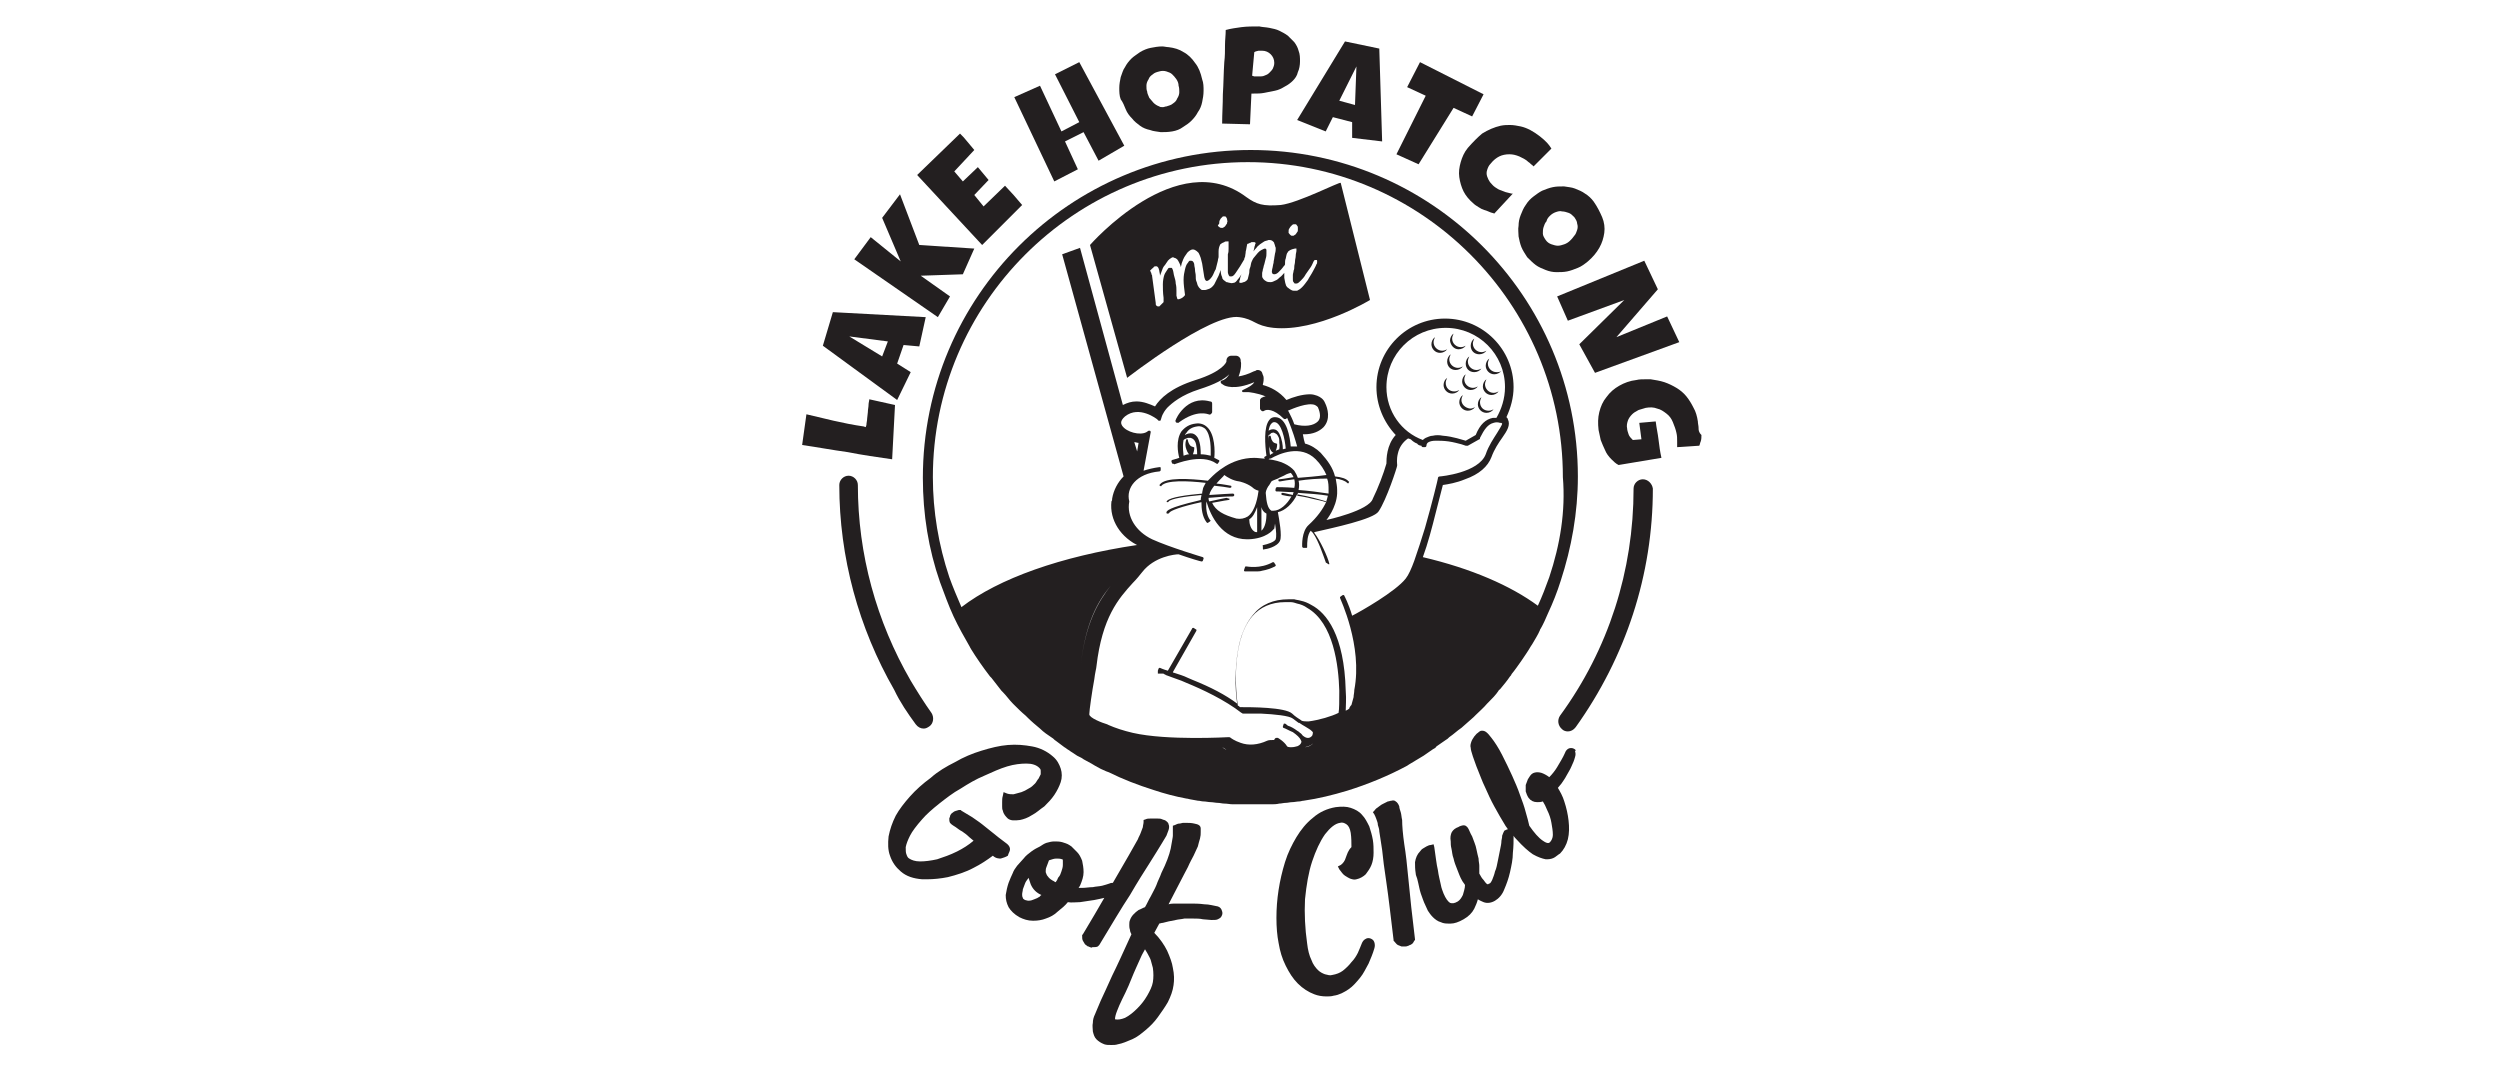
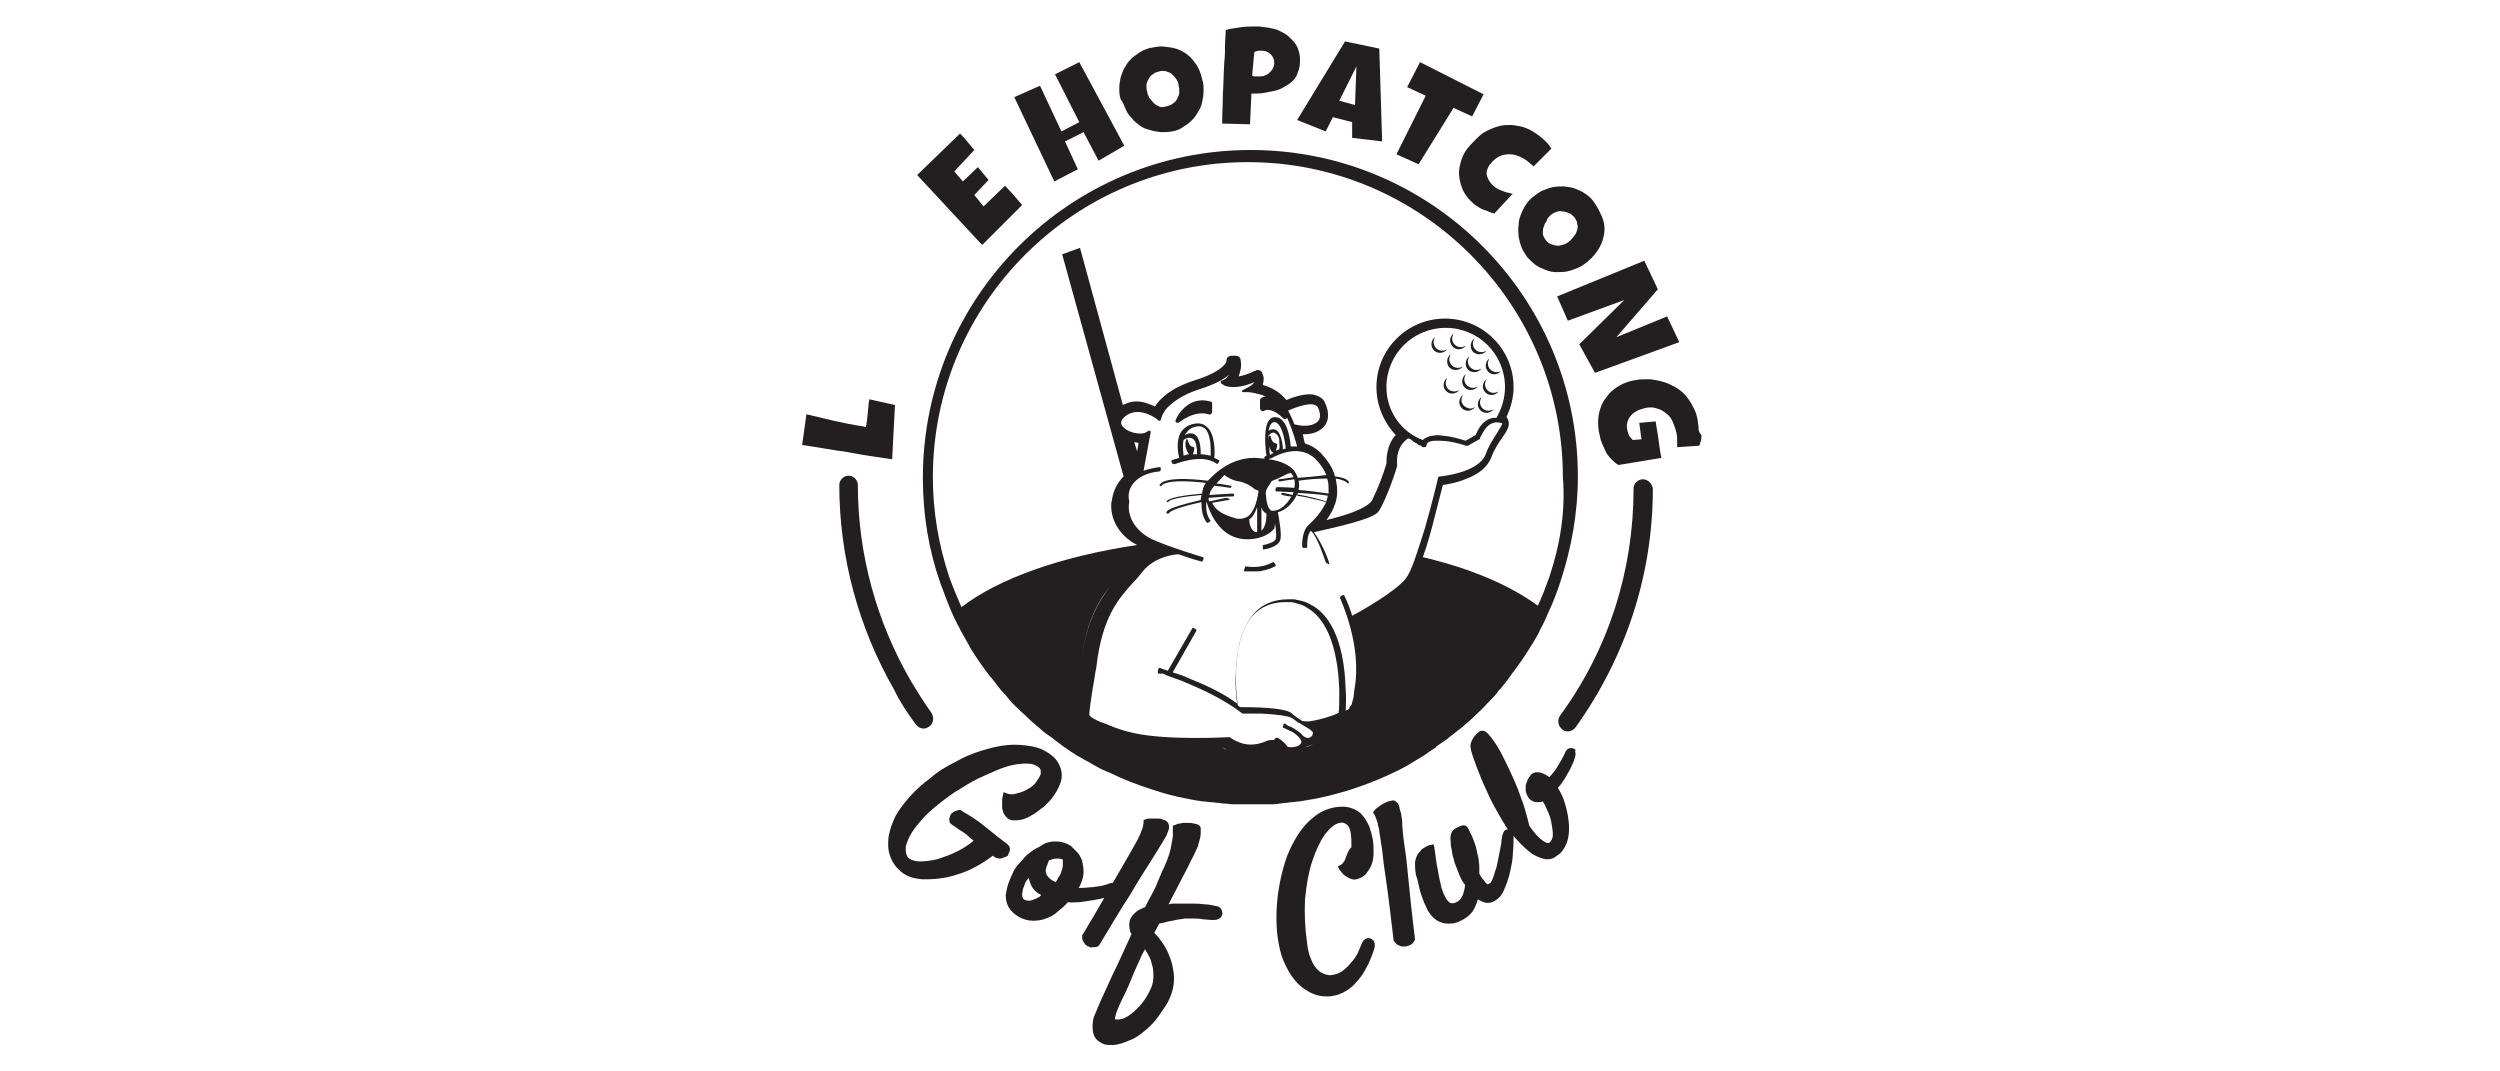
<svg xmlns="http://www.w3.org/2000/svg" version="1.1" x="0px" y="0px" viewBox="0 0 350 150" style="enable-background:new 0 0 350 150;" xml:space="preserve">
  <style type="text/css">
	.st0{fill:#231F20;}
</style>
  <g id="Layer_1">
    <g>
      <g>
        <g>
          <path class="st0" d="M175.1,21c-25.3,0-45.9,20.5-45.9,45.9c0,5.1,0.8,10,2.4,14.6c0.6,1.6,1.2,3.3,1.9,4.8c0,0,0,0,0,0      c0,0,0,0,0,0c0.7,1.5,1.5,2.9,2.3,4.3c0,0.1,0.1,0.1,0.1,0.2c0.8,1.3,1.7,2.6,2.7,3.9c0.1,0.1,0.1,0.1,0.2,0.2      c0.5,0.6,0.9,1.2,1.4,1.8c0.1,0.1,0.1,0.1,0.2,0.2c0.5,0.5,0.9,1.1,1.4,1.6c0.1,0.1,0.1,0.1,0.2,0.2c0.5,0.5,1,1,1.6,1.5      c0.1,0.1,0.2,0.2,0.3,0.3c0.5,0.5,1.1,1,1.7,1.5c0.5,0.5,1.1,0.9,1.7,1.3c0.2,0.1,0.3,0.3,0.5,0.4c0.4,0.3,0.8,0.6,1.2,0.9      c0.2,0.1,0.4,0.3,0.6,0.4c0.4,0.3,0.8,0.5,1.2,0.8c0.2,0.1,0.4,0.2,0.6,0.3c0.4,0.3,0.9,0.5,1.4,0.8c0.2,0.1,0.3,0.2,0.5,0.3      c0.5,0.3,1.1,0.6,1.6,0.8c0.1,0,0.2,0.1,0.3,0.1c2,1,4.1,1.8,6.3,2.5c0,0,0,0,0,0c0,0,0,0,0,0c1.5,0.5,3,0.9,4.6,1.2      c0.2,0,0.4,0.1,0.5,0.1c0.4,0.1,0.7,0.1,1.1,0.2c0.3,0,0.5,0.1,0.8,0.1c0.3,0,0.7,0.1,1,0.1c0.3,0,0.7,0.1,1,0.1      c0.3,0,0.6,0.1,0.9,0.1c0.4,0,0.8,0.1,1.2,0.1c0.2,0,0.4,0,0.7,0c0.6,0,1.3,0,2,0c0.6,0,1.3,0,1.9,0c0.2,0,0.4,0,0.7,0      c0.4,0,0.8,0,1.2-0.1c0.3,0,0.6-0.1,0.9-0.1c0.3,0,0.6-0.1,0.9-0.1c0.3,0,0.7-0.1,1-0.1c0.2,0,0.4-0.1,0.6-0.1      c2.1-0.3,4.1-0.8,6.1-1.4c0,0,0,0,0,0c0,0,0,0,0,0c2.9-0.9,5.8-2.1,8.4-3.5c0.1-0.1,0.2-0.1,0.3-0.2c0.5-0.3,1-0.6,1.5-0.9      c0.2-0.1,0.3-0.2,0.5-0.3c0.4-0.3,0.9-0.6,1.3-0.9c0.2-0.1,0.4-0.2,0.5-0.4c0.4-0.3,0.9-0.6,1.3-0.9c0.2-0.1,0.3-0.2,0.5-0.4      c0.6-0.4,1.1-0.9,1.7-1.3c0.6-0.5,1.1-1,1.7-1.5c0.1-0.1,0.2-0.2,0.3-0.3c0.5-0.5,1.1-1,1.6-1.6c0.1-0.1,0.2-0.2,0.2-0.2      c0.5-0.5,1-1,1.4-1.6c0-0.1,0.1-0.1,0.2-0.2c0.5-0.6,1-1.2,1.4-1.8c0.1-0.1,0.2-0.2,0.2-0.3c0.5-0.6,0.9-1.2,1.4-1.9      c0,0,0,0,0,0c0.4-0.6,0.9-1.3,1.3-2c0.1-0.1,0.1-0.2,0.2-0.3c0.4-0.7,0.8-1.3,1.1-2c0-0.1,0.1-0.2,0.1-0.2      c0.4-0.7,0.7-1.4,1-2.1c0,0,0,0,0,0c0,0,0,0,0,0c0.7-1.5,1.3-3,1.8-4.6c1.5-4.6,2.4-9.5,2.4-14.6C220.9,41.5,200.4,21,175.1,21z       M158.8,61.9c0.2,0,0.4,0.1,0.6,0.1l-0.2,1.2L158.8,61.9z M162.3,66c0.1,0,0.2-0.1,0.2-0.2l0-0.3c0,0,0-0.1-0.1-0.1      c0,0-0.1,0-0.1,0c-0.8,0.1-1.6,0.3-2.2,0.5l1-5.4c0-0.1,0-0.1-0.1-0.2c-0.1,0-0.1,0-0.2,0l-0.3,0.2c-0.9,0.5-2.8,0-3.4-0.9      c-0.1-0.2-0.4-0.6,0.4-1.3c2-1.6,4.5,0.4,4.5,0.4l0.2,0.2c0,0,0.1,0,0.2,0c0.1,0,0.1-0.1,0.1-0.1l0.1-0.3c0,0,0.1-0.6,0.8-1.4      c0.7-0.7,2-1.8,4.5-2.6c2.2-0.7,3.5-1.4,4.2-2.1c-0.2,0.3-0.4,0.6-0.8,0.8l-0.3,0.1c-0.1,0-0.1,0.1-0.1,0.2c0,0.1,0,0.1,0.1,0.2      l0.3,0.2c0.1,0.1,1.5,0.8,4.3-0.4c-0.1,0.2-0.4,0.5-1,0.8l-0.6,0.3c-0.1,0-0.1,0.1-0.1,0.2c0,0.1,0.1,0.1,0.2,0.1l0.7,0      c0,0,1.2,0.1,2.4,0.6c-0.2,0-0.4,0.1-0.6,0.2c-0.1,0.1-0.2,0.2-0.2,0.3v1.2c0,0.1,0.1,0.2,0.2,0.3c0.1,0.1,0.3,0.1,0.4,0      c0.3-0.2,1.3-0.3,2.7,1.1c0.1,0.1,0.3,0.1,0.4,0c0,0,0.1-0.1,0.1-0.1c0.8,1.8,1.2,3.3,1.4,4c-0.3,0-0.6,0-0.9,0      c-0.1-1.2-0.5-4.1-2.2-4.1c-0.3,0-0.6,0.1-0.8,0.4c-0.8,1-0.6,3.5-0.4,5c-0.1,0.1-0.2,0.1-0.2,0.1c0,0-0.1,0.1-0.1,0.1      c0,0,0,0.1,0,0.1l0.1,0.1c-0.5,0-1-0.1-1.5-0.1c-3.3,0-5.5,2.2-6.1,2.8c-0.1,0.1-0.3,0.3-0.4,0.4c-2.6-0.3-5.9-0.5-6.7,0.5      c-0.1,0.1-0.1,0.2,0,0.2c0.1,0.1,0.2,0.1,0.2,0c0.7-0.8,3.6-0.7,6.2-0.4c-0.2,0.4-0.4,0.7-0.4,0.9c0,0.1-0.1,0.3-0.1,0.6      c-2.2,0.2-4.4,0.5-4.9,1c-0.1,0.1-0.1,0.2,0,0.2c0,0,0.1,0,0.1,0c0,0,0.1,0,0.1-0.1c0.4-0.4,2.3-0.7,4.6-0.9      c0,0.2-0.1,0.4-0.1,0.7c-0.1,0-0.3,0.1-0.4,0.1c-4.2,1-4.3,1.4-4.4,1.6c0,0.1,0,0.2,0.1,0.2c0,0,0,0,0.1,0c0.1,0,0.1,0,0.2-0.1      c0.1-0.3,1.7-0.9,4.5-1.5c0,0.9,0.1,2,0.7,2.8c0,0,0.1,0.1,0.1,0.1c0,0,0.1,0,0.1,0l0.3-0.2c0.1-0.1,0.1-0.2,0-0.2      c-0.5-0.7-0.6-1.7-0.5-2.6c0.6,2.1,2.2,5.3,5.7,5.3c0.1,0,0.1,0,0.2,0c2.5-0.1,3.4-1.3,3.5-1.4c0,0,0.1-0.1,0.1-0.1l0.1-0.7      c0.2,1.1,0.2,1.9,0.1,2.2c-0.2,0.4-1.2,0.7-1.7,0.8c-0.1,0-0.2,0.1-0.1,0.2l0,0.3c0,0.1,0.1,0.2,0.2,0.1c0.2,0,1.8-0.3,2.2-1.2      c0.3-0.7-0.1-2.9-0.3-4c1-0.2,2.1-1.2,2.7-2.5c1.7,0.3,3.1,0.7,4.1,1c-0.5,1.1-1.3,2.2-2.5,3.3c-1,0.9-0.9,2.9-0.9,3      c0,0.1,0.1,0.2,0.2,0.2l0.4,0c0,0,0.1,0,0.1-0.1c0,0,0-0.1,0-0.1c0-0.5,0-1.6,0.5-2.2c0.1,0.1,0.2,0.2,0.3,0.3      c0.8,1.1,1.5,3.3,1.8,4.1c0,0,0,0.1,0.1,0.1L186,79c0,0,0,0,0,0c0,0,0.1,0,0.1,0c0,0,0-0.1,0-0.1c-0.2-0.9-1.3-3.3-2.1-4.3      c0,0,0,0,0-0.1c2.6-0.6,8.3-1.8,9-2.9c1.1-1.6,2.6-6.2,2.6-6.4c0-0.1,0-0.1,0-0.2c0,0-0.1-0.7,0.1-1.5c0.2-0.9,0.7-1.6,1.4-2.1      c0,0,0.1,0,0.1,0c0.1,0,0.2,0.1,0.3,0.1c0.3,0.3,0.6,0.5,0.9,0.6c0.1,0.2,0.4,0.3,0.6,0.3c0,0,0,0,0,0c0,0.1,0.1,0.2,0.2,0.2      l0.3,0c0.1,0,0.2-0.1,0.2-0.2c0-0.2,0.1-0.4,0.3-0.5c0.2-0.1,0.5-0.2,1-0.2c0.5,0,1.1,0,1.8,0.1c0.7,0.1,1.4,0.3,1.8,0.4      c0.3,0.1,0.6,0.2,0.6,0.2c0.1,0,0.2,0,0.3,0l1.6-0.9c0.1,0,0.1-0.1,0.1-0.2c0.6-1.2,1.1-1.9,1.9-2.1c0.3-0.1,0.6-0.1,0.9,0l0,0      c0,0,0.1,0,0.1,0c0.1,0,0.1,0,0.2,0.1c0,0.2-0.4,0.8-0.7,1.3c-0.5,0.8-1.2,1.8-1.6,3c-1,2.6-6.3,3.1-6.4,3.1      c-0.2,0-0.3,0.1-0.3,0.3c0,0.1-0.8,3.4-1.8,6.9c-0.5,1.6-1,3.2-1.5,4.6c-0.4,1.1-0.8,2-1.2,2.5c-1.4,1.8-6.3,4.6-7.5,5.2      c-0.5-1.7-1.1-2.8-1.1-2.8c0-0.1-0.1-0.1-0.2-0.1l-0.3,0.2c0,0-0.1,0.1-0.1,0.1c0,0,0,0.1,0,0.1c0,0.1,3.2,6.7,2,12.9      c0,0.4-0.1,0.7-0.1,1c-0.1,0.4-0.2,0.7-0.3,1.1c0,0-0.1,0.1-0.1,0.1c-0.1,0.1-0.2,0.3-0.2,0.4c-0.1,0.1-0.3,0.2-0.5,0.3      c0-0.6,0.1-1.6,0-2.8c-0.2-7.8-2.7-10.9-4.8-12c-0.5-0.3-1-0.5-1.5-0.6c-0.3-0.1-0.6-0.1-0.9-0.2c-0.1,0-0.1,0-0.2,0      c-0.2,0-0.4,0-0.6,0c-2.1,0-3.8,0.7-5,2.2c-1.5,1.8-2.3,4.5-2.4,8.2c-0.1,1.8,0.1,3.4,0.2,4.2c-1.6-1.2-3.7-2.3-6.2-3.3      c-0.2-0.1-0.5-0.2-0.7-0.3c-0.6-0.3-1.3-0.5-1.9-0.7c0,0,0,0,0,0c-0.1,0-0.1,0-0.2-0.1l3.3-5.8c0,0,0-0.1,0-0.1      c0,0,0-0.1-0.1-0.1l-0.3-0.2c-0.1,0-0.2,0-0.2,0.1l-3.4,5.9c-0.7-0.2-1.1-0.4-1.1-0.4c0,0,0,0,0,0c0,0-0.1,0-0.1,0h0      c0,0-0.1,0.1-0.1,0.1l-0.1,0.3l0,0.1c0,0,0,0,0,0.1c0,0,0,0,0,0.1c0,0,0,0,0,0c0,0,0,0,0,0.1c0,0,0,0,0.1,0l0,0c0,0,0,0,0.1,0      c0,0,0.1,0,0.2,0c0,0,0,0,0,0c0,0,0.1,0,0.1,0c0,0,0,0,0,0c0,0,0.1,0,0.2,0c0,0,0,0,0,0c0.1,0,0.1,0,0.2,0.1c0,0,0,0,0,0      c0.1,0,0.1,0,0.2,0.1c0.6,0.2,1.3,0.5,2.2,0.8c0.2,0.1,0.5,0.2,0.7,0.3c2.2,0.9,5.4,2.4,7.7,4.2c0.1,0,0.1,0.1,0.2,0.1      c0.6,0,1.2,0,1.8,0c0,0,0,0,0,0c0.2,0,0.5,0,0.7,0l0,0c2,0.1,4,0.3,4.5,0.7c0.3,0.2,0.5,0.4,0.8,0.6c0,0,0,0,0.1,0      c0.3,0.2,0.6,0.4,0.8,0.5c0.3,0.2,0.7,0.4,0.9,0.6c0.1,0.1,0.1,0.1,0.2,0.2c0,0,0,0,0,0c0,0.1,0,0.3-0.1,0.5      c-0.1,0.1-0.4,0.5-1,0.2c-0.1-0.1-0.2-0.1-0.3-0.2c-0.1-0.1-0.2-0.3-0.4-0.4c-0.1-0.1-0.2-0.2-0.4-0.3c-0.4-0.3-0.9-0.6-1.3-0.7      c-0.2-0.2-0.4-0.3-0.4-0.3c-0.1,0-0.2,0-0.2,0.1l-0.1,0.3c0,0.1,0,0.2,0.1,0.2c0.3,0.1,0.8,0.4,1.3,0.6l0.4,0.3      c0.5,0.4,0.7,0.7,0.8,1c0,0.4-0.5,0.7-0.7,0.7c-0.7,0.2-1.2,0.1-1.3,0c-0.4-0.7-1.3-1.2-1.3-1.2c-0.1,0-0.1,0-0.2,0      c-0.1,0-0.1,0-0.2,0.1c-0.1,0.1-0.1,0.1-0.1,0.2c-0.1,0-0.1,0-0.2,0c-0.2,0-0.6,0-0.8,0.1c-1.3,0.6-2.6,0.7-3.7,0.3      c-0.9-0.3-1.4-0.7-1.4-0.7c-0.1-0.1-0.2-0.1-0.3-0.1c-0.1,0-8.6,0.5-13.4-0.6c-1.3-0.3-2.5-0.7-3.4-1.1c0,0,0,0,0,0l-0.2-0.1      c-0.7-0.2-2.5-0.9-2.5-1.4c0-0.5,0.4-3.3,0.7-4.9c0.1-0.9,0.3-1.6,0.3-1.8c0.8-6.9,3.1-9.5,5.1-11.7c0.5-0.5,0.9-1,1.3-1.5      c1.7-2.2,4.6-2.5,5.1-2.5c1.7,0.6,3.1,1,3.2,1c0,0,0.1,0,0.1,0c0,0,0.1-0.1,0.1-0.1l0.1-0.3c0,0,0-0.1,0-0.1      c0,0-0.1-0.1-0.1-0.1c0,0-4.7-1.4-7.1-2.5c-2.3-1.1-3.6-3.2-3.2-5.3C157.6,68.3,159.1,66.3,162.3,66z M180.3,57.5      c0.7-0.3,2.8-1.2,3.8-0.8c0.2,0.1,0.3,0.2,0.4,0.3c0.4,0.9,0.4,1.6,0,2c-0.6,0.6-1.8,0.8-3.3,0.4c-0.2-0.6-0.5-1.2-0.8-1.8      C180.3,57.5,180.3,57.5,180.3,57.5z M181.8,68.6c0.1-0.5,0.1-0.9,0-1.3c1.3-0.2,2.7-0.3,4-0.3c0.2,0.5,0.2,1.1,0.2,1.6      c0,0.2,0,0.3,0,0.5C184.7,68.9,183.2,68.7,181.8,68.6z M185.9,69.4c-0.1,0.3-0.1,0.6-0.3,0.9c-0.5-0.2-1.2-0.3-2-0.5      c-0.7-0.2-1.4-0.3-2-0.4c0.1-0.1,0.1-0.3,0.1-0.4C183.2,69.1,184.8,69.2,185.9,69.4z M181.7,66.9c-0.1-0.3-0.3-0.7-0.5-1      c-0.7-0.8-1.9-1.4-3.6-1.6c0,0,0.1-0.1,0.2-0.1c0,0,0,0,0.1,0c1.2-0.7,4.2-2,6.3,0.1c0.7,0.7,1.2,1.5,1.5,2.2      C184.3,66.7,182.9,66.8,181.7,66.9z M178.7,68.8c0.7,0,1.5,0.1,2.4,0.1c0,0.1-0.1,0.2-0.1,0.4c-0.8-0.2-1.4-0.3-1.4-0.3      c-0.1,0-0.2,0-0.2,0.1c0,0.1,0,0.2,0.1,0.2c0.5,0.1,0.9,0.2,1.3,0.2c-0.6,1.1-1.6,2-2.5,2c-0.1,0-0.2,0-0.3,0      c-0.5-0.3-0.7-1.1-0.8-2.5c0-0.3,0.3-0.9,0.5-1.1c0,0,0,0,0,0c0.1-0.2,0.2-0.3,0.3-0.5c0,0,0,0,0,0c0.1-0.1,0.4-0.2,0.9-0.4      c0.3-0.2,0.7-0.3,1.2-0.6c0.2-0.1,0.3-0.1,0.6-0.2c0,0,0,0,0,0c0.2,0.2,0.3,0.4,0.4,0.6c-1.1,0.2-1.9,0.3-2,0.3      c-0.1,0-0.2,0.1-0.1,0.2c0,0.1,0.1,0.1,0.2,0.1c0,0,0,0,0,0c0.5-0.1,1.2-0.2,2-0.3c0.1,0.4,0.1,0.8,0,1.2c0,0,0,0,0,0      c-1.2-0.1-2.2-0.1-2.4-0.1c-0.1,0-0.2,0.1-0.2,0.2C178.5,68.7,178.6,68.8,178.7,68.8z M177.3,71.9c0,0,0,0.1,0,0.2      c0,0.5-0.1,1.7-0.7,2.2v-2.5v-0.8C176.7,71.4,176.9,71.7,177.3,71.9z M179.1,60.7c-0.2-0.4-0.5-0.6-0.8-0.6      c-0.2,0-0.4,0-0.7,0.2c0.1-0.5,0.2-0.8,0.4-1c0.1-0.1,0.2-0.2,0.4-0.2c1,0,1.5,2.4,1.6,3.7c-0.1,0-0.3,0.1-0.4,0.1      C179.6,62.4,179.5,61.5,179.1,60.7z M177.8,60.8c0,0,0.1-0.1,0.1-0.1c0,0,0,0,0,0c0.1-0.1,0.1-0.1,0.2-0.1      c0.2-0.1,0.3,0,0.5,0.1c0.2,0.1,0.3,0.3,0.4,0.5c0.1,0.2,0.1,0.4,0.1,0.6c0,0,0,0.1,0,0.1c0,0,0,0,0,0c0,0,0,0.1,0,0.1      c0.1,0.4,0,0.8,0,0.9c-0.2,0.1-0.3,0.1-0.5,0.2c0.1-0.2,0.2-0.5,0.2-0.9c0,0,0,0,0,0c0,0,0-0.1-0.1-0.1c-0.1,0-0.2-0.1-0.3-0.1      c-0.2-0.1-0.3-0.3-0.4-0.5c0-0.1-0.1-0.3-0.1-0.4c0,0,0-0.1-0.1-0.1c0,0-0.1,0-0.1,0c0,0,0,0,0,0c-0.1,0.2-0.1,0.4-0.1,0.8      c0-0.3,0-0.7,0-0.9C177.6,60.9,177.7,60.9,177.8,60.8z M178.3,63.4c-0.2,0.1-0.4,0.2-0.5,0.3c-0.1-0.6-0.1-1.2-0.1-1.7      c0,0.1,0,0.2,0,0.3C177.7,62.8,178,63.3,178.3,63.4z M171.7,69.7c0,0-1.1,0.2-2.4,0.5c-0.1-0.2-0.1-0.3-0.1-0.5      c1.2-0.1,2.4-0.2,3.4-0.2c0.1,0,0.2-0.1,0.2-0.2c0-0.1-0.1-0.2-0.2-0.2c-0.3,0-1.7,0.1-3.3,0.2c0.1-0.5,0.4-0.9,0.7-1.3      c0.9,0.1,1.7,0.2,2.2,0.3c0,0,0,0,0,0c0.1,0,0.2-0.1,0.2-0.1c0-0.1,0-0.2-0.1-0.2c-0.1,0-0.9-0.2-2-0.3c0.5-0.6,1-1,1.1-1.2      c0.4,0.3,1.2,0.8,2.1,0.9c0,0,0,0,0,0c0,0,1,0.2,1.8,0.8c0.2,0.2,0.5,0.4,0.9,0.5c-0.1,0.7-0.4,2.8-1.5,3.6      c-0.5,0.3-1,0.4-1.6,0.3c-1.8-0.5-2.9-1.1-3.4-2.2c0.7-0.1,1.5-0.3,2.3-0.4c0.1,0,0.2-0.1,0.1-0.2      C171.9,69.8,171.8,69.7,171.7,69.7z M176,71v0.9v2.6c-0.1,0-0.3,0-0.4-0.1c-0.5-0.3-0.7-1.1-0.7-1.6c0,0,0-0.1,0-0.1      C175.4,72.4,175.7,71.8,176,71z M194.1,54.2c0-4.6,3.7-8.3,8.3-8.3c4.6,0,8.3,3.7,8.3,8.3c0,1.6-0.5,3.1-1.2,4.3      c-0.2,0-0.4,0-0.5,0c-1,0.2-1.8,0.9-2.4,2.4l-1.4,0.8c-0.4-0.1-1.8-0.6-3.2-0.7c-0.5-0.1-1-0.1-1.4,0c-0.4,0-0.7,0.2-1,0.3      c-0.2,0.1-0.3,0.2-0.4,0.3C196.2,60.5,194.1,57.6,194.1,54.2z M190.7,96c2.2,0.8,3.3,1.7,3.3,2.9c0,1.3-1.3,2.3-3.8,3.1      c-0.4,0.1-0.8,0.2-1.2,0.3c0.4-0.1,0.8-0.2,1.2-0.3c2.6-0.8,3.8-1.8,3.8-3.1C194,97.7,192.9,96.8,190.7,96      c0.5-3.3-0.1-6.6-0.8-9c0.4-0.2,0.8-0.4,1.3-0.7c-0.5,0.3-0.9,0.5-1.3,0.7C190.6,89.4,191.2,92.7,190.7,96z M166.8,104.7      c1,0,1.9,0,2.6,0C168.6,104.7,167.7,104.7,166.8,104.7L166.8,104.7z M171.1,104.6C171.1,104.6,171.1,104.6,171.1,104.6      c0.2,0.1,0.4,0.2,0.6,0.4C171.4,104.8,171.2,104.7,171.1,104.6z M174.3,105.6L174.3,105.6c0.2,0,0.5,0,0.7,0      c0.7-0.1,1.5-0.3,2.2-0.6c0,0,0,0,0.1,0h0c-0.1,0-0.1,0-0.1,0c-0.7,0.3-1.5,0.5-2.2,0.6C174.8,105.5,174.6,105.6,174.3,105.6z       M177.7,104.9c0.1,0,0.2,0,0.4,0C177.9,104.9,177.8,104.9,177.7,104.9L177.7,104.9z M184.5,103.1c-0.1,0.2-0.2,0.5-0.4,0.7      c-0.4,0.5-0.9,0.8-1.4,0.8c-0.3,0.5-0.8,1-1.5,1.2c-0.4,0.1-0.8,0.2-1.2,0.2h0c0.4,0,0.8-0.1,1.2-0.2c0.7-0.2,1.2-0.7,1.5-1.2      c0.6-0.1,1.1-0.4,1.4-0.8C184.3,103.6,184.4,103.3,184.5,103.1c0.1,0,0.2,0,0.3,0C184.7,103.1,184.6,103.1,184.5,103.1z       M183.2,101c-0.3,0-0.7,0-1-0.1c0,0,0-0.1-0.1-0.1c-0.3-0.2-0.8-0.5-1.2-0.9c-1-0.9-5.8-0.9-7.3-0.9c-0.1-0.1-0.2-0.2-0.3-0.2      c-0.2-1.3-1.1-8.8,2-12.5c1.1-1.3,2.7-2,4.6-2c0.2,0,0.4,0,0.6,0c0.1,0,0.1,0,0.2,0c0.3,0,0.6,0.1,0.9,0.2      c0.5,0.1,1,0.3,1.4,0.6c3.7,2.1,4.4,8.1,4.5,11.6c0,1.4,0,2.6-0.1,3.1C186.4,100.3,184.7,100.8,183.2,101z M151.3,93.1      c0,0.1,0,0.4-0.1,0.7C151.3,93.5,151.3,93.2,151.3,93.1c0.7-6,2.4-8.9,4.2-11.1C153.8,84.2,152,87.1,151.3,93.1z M150.4,100      c0-0.6,0.3-2.4,0.6-4.7C150.7,97.5,150.4,99.4,150.4,100z M197.5,81.7c0,0-0.1,0.1-0.1,0.1C197.4,81.8,197.5,81.7,197.5,81.7      c0.1-0.1,0.2-0.2,0.2-0.3C197.6,81.5,197.6,81.6,197.5,81.7z M216.9,80.8c-0.5,1.4-1,2.7-1.6,4c-3.8-2.8-9.3-5.2-16.1-6.8      c0.7-1.9,1.3-4.2,1.8-6.2c0.4-1.6,0.8-3.1,1-3.9c0.7-0.1,1.9-0.3,3.1-0.8c2-0.7,3.2-1.8,3.7-3.1c0.4-1.1,1-2,1.5-2.7      c0.7-1,1.2-1.8,0.8-2.6c0-0.1-0.1-0.2-0.2-0.3c0.6-1.3,1-2.7,1-4.2c0-5.3-4.3-9.6-9.6-9.6s-9.6,4.3-9.6,9.6c0,2.5,1,4.9,2.7,6.7      c-1.3,1.4-1.3,3.4-1.3,4c-0.4,1.4-1.2,3.5-1.9,4.9c-0.5,1.7-6.5,3-6.5,3s1.4-1.7,1.5-3.7c0-0.2,0-0.3,0-0.5c0-0.5-0.1-1-0.2-1.6      c0.7,0.1,1.3,0.3,1.6,0.6c0.1,0.1,0.2,0.1,0.2,0c0.1-0.1,0.1-0.2,0-0.2c-0.3-0.4-1-0.6-1.9-0.7c-0.3-1.2-1-2.2-2-3.3      c-0.6-0.6-1.4-1.1-2.2-1.3c-0.1-0.3-0.2-0.7-0.3-1.3c0.1,0,0.2,0,0.2,0c1.2,0,2.1-0.4,2.7-1c1-1.1,0.6-2.6,0.2-3.4      c-0.2-0.5-0.6-0.8-1.1-1c-0.3-0.1-0.6-0.2-1-0.2c-1.1,0-2.4,0.4-3.3,0.8c-1-1.2-2.2-1.8-3.3-2.1c0,0,0-0.1,0-0.1      c0.2-0.7,0.1-1.2,0-1.3l-0.1-0.3c-0.1-0.3-0.4-0.4-0.6-0.4c-0.1,0-0.2,0-0.3,0.1l-0.3,0.1c-0.8,0.4-1.5,0.6-2.1,0.7      c0.4-1,0.4-1.9,0.3-2.1l0-0.1c0-0.4-0.3-0.7-0.7-0.7c0,0,0,0,0,0l-0.6,0c-0.4,0-0.7,0.3-0.7,0.7l0,0.1c0,0.1-0.5,1.4-4.3,2.6      c-3.5,1.1-5,2.6-5.7,3.7c-0.7-0.3-1.6-0.7-2.6-0.7c-0.7,0-1.3,0.2-1.9,0.5l-6-22l-2.5,0.9l8.6,31.1c-0.8,0.8-1.4,1.9-1.6,3.1      c0,0.1,0,0.3-0.1,0.4c-0.3,2.6,1.3,5.1,4,6.3c-0.1-0.1-0.3-0.1-0.4-0.2c-10.7,1.6-19.4,4.7-24.6,8.7c-0.6-1.4-1.2-2.8-1.7-4.2      c-1.5-4.5-2.3-9.2-2.3-14c0-24.3,19.8-44.1,44.1-44.1c24.3,0,44.1,19.8,44.1,44.1C219.2,71.6,218.4,76.3,216.9,80.8z" />
          <path class="st0" d="M141.4,118.9c0-0.4-0.3-0.7-0.6-0.9c-0.7-0.5-1.3-1-1.8-1.4c-0.5-0.4-1-0.8-1.5-1.2c-0.5-0.4-1-0.7-1.4-1      c-0.5-0.3-1-0.6-1.5-0.9l-0.1-0.1l-0.2,0c-0.2,0-0.3,0.1-0.4,0.1c-0.1,0-0.2,0.1-0.3,0.1c-0.1,0.1-0.3,0.2-0.4,0.3      c-0.1,0.1-0.2,0.3-0.2,0.4c0,0.1-0.1,0.2-0.1,0.3c0,0.2,0,0.4,0.1,0.6l0.1,0.1l0.1,0.1c0.1,0.1,0.3,0.2,0.6,0.4      c0.3,0.2,0.5,0.4,0.9,0.6c0.3,0.2,0.7,0.5,1,0.8c0.2,0.2,0.4,0.3,0.6,0.5c-0.7,0.6-1.5,1.1-2.3,1.5c-1,0.5-1.9,0.8-2.8,1.1      c-0.9,0.2-1.7,0.3-2.4,0.3c-0.7,0-1.2-0.2-1.5-0.4c-0.2-0.1-0.3-0.3-0.4-0.6c-0.1-0.2-0.1-0.6-0.1-1c0.1-0.5,0.3-1,0.6-1.6      c0.3-0.6,0.9-1.4,1.7-2.3c0.6-0.7,1.4-1.4,2.4-2.2c0.9-0.7,1.9-1.5,3-2.1c1.1-0.7,2.1-1.3,3.3-1.8c1.1-0.5,2.2-1,3.2-1.3      c1-0.3,1.9-0.4,2.7-0.4c0.8,0,1.4,0.2,1.8,0.6c0.1,0.1,0.2,0.2,0.2,0.4c0,0.2,0,0.3,0,0.5c-0.1,0.2-0.2,0.4-0.3,0.6      c-0.2,0.2-0.3,0.5-0.5,0.7c-0.3,0.3-0.5,0.5-0.9,0.7c-0.3,0.2-0.7,0.4-1,0.5c-0.4,0.1-0.7,0.2-1.1,0.3c-0.3,0-0.6,0-0.9-0.1      l-0.5-0.2l-0.1,0.5c-0.1,0.3-0.1,0.6-0.1,0.9c0,0.3,0,0.5,0,0.6c0,0.2,0,0.4,0.1,0.6c0.1,0.5,0.4,0.8,0.7,1.1      c0.4,0.3,0.9,0.3,1.7,0.2c0.5-0.1,1.1-0.3,1.7-0.7c0.6-0.3,1.1-0.8,1.7-1.2c0.5-0.5,1-1,1.4-1.6c0.4-0.6,0.7-1.2,0.9-1.8      c0.2-0.6,0.2-1.3,0-1.9c-0.2-0.6-0.5-1.2-1.1-1.7c-0.8-0.7-1.8-1.2-2.9-1.4c-1.1-0.2-2.2-0.3-3.4-0.2c-1.2,0.1-2.4,0.4-3.7,0.8      c-1.3,0.4-2.5,0.9-3.7,1.6c-1.2,0.6-2.4,1.3-3.4,2.2c-1.1,0.8-2.1,1.7-2.9,2.6c-0.8,0.9-1.5,1.8-2,2.7c-0.5,1-0.8,1.9-1,2.9      c-0.1,1-0.1,1.9,0.2,2.7c0.3,0.9,0.8,1.6,1.5,2.2c0.8,0.7,1.8,1,3,1.1c0.2,0,0.5,0,0.7,0c0.9,0,1.9-0.1,2.9-0.3      c1.2-0.3,2.5-0.7,3.6-1.3c1-0.5,1.9-1.1,2.7-1.7c0.4,0.4,0.9,0.4,1.1,0.4c0.3-0.1,0.7-0.2,1-0.4      C141.2,119.4,141.4,119.2,141.4,118.9z" />
          <path class="st0" d="M153.1,132.6c0.2,0,0.4,0,0.6-0.1l0.1-0.1l0.1-0.1c1.7-2.8,3.1-5.2,4.3-7c1.1-1.9,2-3.3,2.7-4.4      c0.8-1.3,1.4-2.2,1.8-2.9c0.2-0.3,0.4-0.7,0.6-1c0.1-0.3,0.2-0.5,0.3-0.8c0.1-0.3,0.1-0.6,0-0.8c0-0.1-0.1-0.3-0.4-0.5      c-0.1-0.1-0.3-0.1-0.5-0.2c-0.2-0.1-0.4-0.1-0.6-0.1c-0.2,0-0.4,0-0.6,0c-0.2,0-0.4,0-0.5,0c-0.2,0-0.4,0-0.6,0.1l-0.3,0.1      l0,0.3c0,0.2-0.1,0.5-0.1,0.7c-0.1,0.3-0.2,0.5-0.3,0.8c-0.1,0.3-0.3,0.6-0.4,0.9c-0.2,0.4-0.7,1.2-1.3,2.3l-2.2,3.8      c-0.1,0-0.3,0-0.5,0.1c-0.3,0.1-0.6,0.2-1,0.3c-0.4,0.1-0.9,0.1-1.3,0.2c-0.5,0-1,0.1-1.4,0.1c-0.2,0-0.4,0-0.6,0      c0.1-0.1,0.1-0.2,0.2-0.3c0.3-0.7,0.5-1.3,0.5-1.9c0-0.6-0.1-1.1-0.2-1.6c-0.2-0.5-0.4-0.9-0.7-1.2c-0.3-0.3-0.5-0.5-0.7-0.7      c0,0,0,0-0.1-0.1c-0.1-0.1-0.2-0.1-0.3-0.2c-0.3-0.2-0.7-0.3-1-0.4c-0.4-0.1-0.7-0.1-1.1-0.1c-0.4,0-0.7,0.1-1.1,0.2      c-0.3,0.1-0.6,0.3-0.9,0.5c-0.4,0.2-0.8,0.4-1.2,0.7c-0.4,0.3-0.8,0.6-1.1,1c-0.3,0.3-0.6,0.7-0.9,1c-0.3,0.4-0.5,0.7-0.6,1      c-0.2,0.4-0.4,0.9-0.6,1.4c-0.2,0.6-0.3,1.1-0.4,1.7c0,0.6,0.1,1.1,0.4,1.7c0.3,0.5,0.8,1,1.5,1.4c0.6,0.3,1.2,0.5,1.9,0.5      c0,0,0.1,0,0.1,0c0.6,0,1.2-0.1,1.7-0.3c0.6-0.2,1.2-0.5,1.7-1c0.5-0.4,1-0.8,1.4-1.3c0.5,0.1,1.1,0,1.7,0      c0.7-0.1,1.4-0.2,2-0.3c0.5-0.1,1-0.2,1.4-0.3c-0.8,1.4-1.8,3.1-3,5.1l-0.1,0.1l0,0.1c0,0.3,0,0.5,0.1,0.7      c0.1,0.2,0.2,0.3,0.3,0.5c0.1,0.1,0.3,0.2,0.4,0.3l0.1,0c0.1,0.1,0.3,0.1,0.4,0.2C152.8,132.6,152.9,132.6,153.1,132.6      L153.1,132.6z M148.2,122.8L148.2,122.8c-0.1,0.1-0.1,0.2-0.2,0.4c-0.1,0.1-0.1,0.2-0.2,0.3c-0.1,0-0.1,0-0.2-0.1      c-0.4-0.2-0.7-0.4-0.9-0.7c-0.2-0.2-0.2-0.4-0.3-0.6c0-0.2,0-0.5,0.1-0.7c0.1-0.3,0.2-0.5,0.3-0.8c0-0.1,0.1-0.2,0.2-0.2      c0.3-0.1,0.6-0.2,0.9-0.2c0.3,0,0.5,0,0.8,0.1c0.1,0,0.1,0.1,0.1,0.2c0,0.2,0,0.4,0,0.6c0,0.3-0.1,0.6-0.2,0.9      C148.5,122.3,148.4,122.6,148.2,122.8z M143.5,126c-0.2-0.1-0.3-0.2-0.3-0.3c-0.1-0.2-0.1-0.3-0.1-0.5c0-0.2,0.1-0.5,0.1-0.7      c0.1-0.3,0.2-0.5,0.3-0.8c0.1-0.3,0.3-0.5,0.5-0.8c0,0,0,0,0,0c0.1,0.3,0.2,0.6,0.3,0.9c0.3,0.7,0.8,1.2,1.5,1.5c0,0,0,0,0,0      c-0.1,0.1-0.2,0.1-0.2,0.2c-0.3,0.2-0.5,0.3-0.8,0.4c-0.2,0.1-0.5,0.2-0.8,0.2C144,126.1,143.8,126.1,143.5,126z" />
          <path class="st0" d="M170.5,126.9c-0.6-0.1-1.2-0.3-1.9-0.3c-0.7-0.1-1.4-0.1-2-0.1c-0.7,0-1.4,0-2,0c-0.3,0-0.7,0-1,0.1      c0.6-1.2,1.1-2.1,1.5-2.9c0.5-1,0.9-1.7,1.2-2.3c0.3-0.7,0.6-1.2,0.8-1.6c0.2-0.4,0.4-0.9,0.6-1.3c0.1-0.4,0.2-0.8,0.3-1.1      c0.1-0.4,0.1-0.6,0.1-0.9c0-0.2,0-0.4,0-0.5c0-0.4-0.3-0.6-0.9-0.7c-0.4-0.1-0.8-0.1-1.2-0.1c-0.1,0-0.3,0-0.4,0      c-0.1,0-0.3,0.1-0.5,0.1c-0.2,0-0.4,0.1-0.6,0.2l-0.3,0.1l0,0.3c0,0.1,0,0.2,0,0.4c0,0.1,0,0.3,0,0.4l0,0.3      c0,0.2-0.1,0.6-0.3,1.8c-0.2,0.9-0.6,2-1.3,3.4c-0.2,0.6-0.5,1.1-0.7,1.7c-0.2,0.5-0.5,1-0.8,1.6c-0.3,0.5-0.5,1-0.8,1.5      c-0.3,0.1-0.6,0.3-0.9,0.4c-0.3,0.2-0.5,0.4-0.7,0.6c-0.2,0.2-0.4,0.5-0.5,0.8c-0.1,0.2-0.1,0.5-0.1,0.7c0,0.2,0,0.4,0.1,0.7      c0,0.2,0.1,0.4,0.2,0.6c-1.1,2.4-2,4.4-2.7,5.8c-0.7,1.5-1.2,2.7-1.6,3.5c-0.4,1-0.7,1.6-0.8,1.9c-0.2,0.4-0.3,0.8-0.3,1.2      c-0.1,0.4,0,0.8,0,1.2c0.1,0.4,0.2,0.8,0.5,1.1c0.3,0.3,0.6,0.5,1.1,0.7c0.3,0.1,0.6,0.1,1,0.1c0.3,0,0.6,0,0.9-0.1      c0.6-0.1,1.3-0.4,2-0.7c0.7-0.3,1.3-0.8,1.9-1.3c0.6-0.5,1.2-1.1,1.7-1.8c0.5-0.7,1-1.4,1.4-2.1c0.4-0.8,0.7-1.6,0.8-2.4      c0.1-0.7,0.1-1.5-0.1-2.4c-0.1-0.7-0.4-1.5-0.8-2.4c-0.4-0.8-1-1.7-1.8-2.5l0.7-1.3c0.1,0,0.3-0.1,0.5-0.1      c0.3-0.1,0.5-0.1,0.8-0.2l1-0.2c0.4-0.1,0.8-0.1,1.2-0.2c0.4,0,0.9,0,1.3,0c0.4,0,0.9,0,1.3,0.1l1.2,0.1c0.4,0,0.7,0,0.9-0.1      c0.2-0.1,0.4-0.2,0.5-0.4c0.1-0.2,0.2-0.4,0.1-0.7C171,127.2,170.8,127,170.5,126.9z M156.1,142.7      C156.1,142.7,156.1,142.7,156.1,142.7c0-0.3,0.1-0.7,0.3-1.2c0.2-0.5,0.4-1,0.7-1.6c0.3-0.6,0.6-1.2,0.9-1.9      c0.2-0.5,0.4-1,0.7-1.7c0.2-0.5,0.5-1.1,0.8-1.8c0.2-0.5,0.5-1.1,0.8-1.6c0.1,0.2,0.2,0.3,0.3,0.5c0.2,0.4,0.4,0.7,0.5,1      c0.1,0.4,0.2,0.7,0.3,1.1c0.1,0.7,0.1,1.4,0,2c-0.1,0.6-0.4,1.2-0.8,1.9c-0.4,0.7-0.9,1.3-1.4,1.8c-0.5,0.5-1.1,1-1.7,1.3      C157,142.7,156.5,142.8,156.1,142.7z" />
          <path class="st0" d="M188.4,120.1c-0.1,0.4-0.4,0.8-0.7,1l-0.4,0.2l0.2,0.4c0.3,0.4,0.5,0.7,0.8,0.9c0.3,0.2,0.5,0.3,0.7,0.4      c0.3,0.1,0.6,0.2,0.9,0.1c0.5-0.1,1-0.4,1.3-0.7c0.3-0.4,0.6-0.8,0.8-1.3c0.2-0.5,0.3-1.1,0.3-1.7c0-0.6,0-1.2-0.1-1.8      c-0.1-0.6-0.3-1.3-0.5-1.9c-0.3-0.6-0.6-1.2-1-1.6c-0.4-0.5-1-0.8-1.6-1c-0.6-0.2-1.3-0.2-2.1-0.1c-1.2,0.2-2.3,0.7-3.2,1.5      c-0.9,0.7-1.7,1.7-2.3,2.7c-0.6,1-1.2,2.2-1.6,3.5c-0.4,1.3-0.7,2.6-0.9,3.9c-0.2,1.3-0.3,2.6-0.3,3.9c0,1.3,0.1,2.5,0.3,3.5      c0.2,1.2,0.5,2.2,1,3.2c0.5,1,1,1.8,1.7,2.5c0.7,0.7,1.5,1.2,2.3,1.5c0.5,0.2,1.1,0.3,1.7,0.3c0.3,0,0.7,0,1-0.1      c0.8-0.1,1.5-0.5,2.1-0.9c0.6-0.4,1.1-1,1.6-1.6c0.5-0.6,0.8-1.3,1.2-2c0.3-0.7,0.6-1.4,0.8-2.1c0.1-0.3,0.1-0.6,0-0.9      c-0.1-0.3-0.3-0.4-0.5-0.5c-0.3-0.1-0.5-0.1-0.8,0.1c-0.2,0.1-0.4,0.4-0.5,0.7c-0.1,0.3-0.3,0.7-0.5,1.2      c-0.2,0.4-0.5,0.9-0.9,1.3c-0.3,0.4-0.7,0.8-1.2,1.2c-0.4,0.3-0.9,0.5-1.5,0.6c-0.3,0.1-0.6,0-1-0.1c-0.3-0.1-0.7-0.3-1-0.6      c-0.3-0.3-0.7-0.8-0.9-1.4c-0.3-0.6-0.5-1.4-0.6-2.3c-0.3-2.1-0.4-4.2-0.3-6.2c0.2-2,0.5-3.8,1-5.3c0.5-1.5,1.1-2.8,1.8-3.8      c0.7-0.9,1.4-1.5,2.1-1.6c0.3-0.1,0.6,0,0.9,0.2c0.3,0.2,0.5,0.6,0.6,1.2c0.1,0.7,0.1,1.4,0.1,2      C188.7,119.1,188.6,119.6,188.4,120.1z" />
          <path class="st0" d="M197.2,123.3c-0.2-2.2-0.4-3.9-0.6-5.1c-0.2-1.4-0.3-2.6-0.3-3.4c-0.1-0.4-0.1-0.8-0.2-1.1      c-0.1-0.3-0.2-0.6-0.2-0.8c-0.1-0.3-0.3-0.6-0.5-0.7c-0.1-0.1-0.3-0.2-0.6-0.1c-0.2,0-0.3,0.1-0.5,0.1c-0.2,0.1-0.4,0.2-0.6,0.3      c-0.2,0.1-0.4,0.2-0.5,0.3c-0.1,0.1-0.3,0.2-0.4,0.3c-0.2,0.1-0.3,0.3-0.4,0.4l-0.2,0.2l0.2,0.3c0.1,0.2,0.2,0.4,0.3,0.7      c0.1,0.3,0.2,0.5,0.2,0.8c0.1,0.3,0.2,0.6,0.2,0.9c0.1,0.5,0.2,1.4,0.4,2.6c0.1,1.1,0.3,2.6,0.6,4.6c0.3,2,0.6,4.7,1,8l0,0.1      l0.1,0.1c0.2,0.2,0.3,0.4,0.5,0.5c0.2,0.1,0.3,0.1,0.5,0.2c0.1,0,0.2,0,0.3,0c0.1,0,0.1,0,0.2,0l0.1,0c0.2,0,0.3-0.1,0.4-0.1      c0.1-0.1,0.3-0.1,0.4-0.2c0.2-0.1,0.3-0.3,0.4-0.5l0.1-0.1l0-0.1C197.7,128.2,197.4,125.5,197.2,123.3z" />
          <path class="st0" d="M220.3,104.8c-0.2-0.1-0.5-0.1-0.7,0c-0.2,0.1-0.4,0.3-0.5,0.6c-0.3,0.7-0.7,1.3-1.1,2      c-0.3,0.5-0.7,1-1.1,1.4c-0.4-0.3-0.8-0.5-1.1-0.6c-0.7-0.2-1.2,0-1.4,0.2c-0.2,0.2-0.3,0.4-0.5,0.7c-0.1,0.3-0.2,0.5-0.3,0.8      c0,0.3,0,0.6,0,0.9c0.1,0.3,0.2,0.6,0.4,0.9c0.3,0.4,0.7,0.6,1.2,0.6c0.3,0,0.5,0,0.8-0.1c0.2,0.3,0.4,0.7,0.6,1.2      c0.3,0.6,0.5,1.2,0.6,1.8c0.1,0.6,0.2,1.1,0.2,1.7c0,0.4-0.2,0.8-0.4,1c-0.1,0.1-0.3,0.3-1-0.2c-0.6-0.4-1.2-1.1-1.9-2.1      c-0.1-0.5-0.3-1.2-0.5-1.9c-0.2-0.8-0.5-1.6-0.8-2.4c-0.3-0.9-0.7-1.8-1.1-2.7c-0.4-0.9-0.9-1.9-1.4-2.9c-0.5-1-1.1-1.9-1.5-2.4      c-0.6-0.8-0.9-1-1.3-1l-0.1,0c-0.1,0-0.3,0.1-0.5,0.3c-0.2,0.1-0.3,0.3-0.5,0.5c-0.1,0.2-0.3,0.4-0.4,0.7      c-0.1,0.3-0.2,0.6-0.1,0.9c0,0.2,0.1,0.6,0.3,1.2c0.2,0.5,0.4,1.2,0.7,1.9c0.3,0.7,0.6,1.6,1,2.4c0.4,0.9,0.8,1.8,1.3,2.7      c0.5,0.9,1,1.8,1.5,2.6c0.1,0.2,0.3,0.4,0.4,0.6c-0.1,0-0.3,0.1-0.5,0.2c-0.1,0.2-0.2,0.4-0.3,0.7c0,0.1,0,0.3-0.1,0.7      c0,0.4-0.1,0.8-0.2,1.3c-0.1,0.5-0.2,1-0.3,1.5c-0.1,0.5-0.2,1.1-0.4,1.5c-0.1,0.5-0.3,0.9-0.4,1.2c-0.2,0.4-0.3,0.5-0.4,0.5      c-0.1,0-0.1,0.1-0.2,0.1c0,0-0.1,0-0.2-0.1c-0.1-0.1-0.2-0.2-0.4-0.5c-0.2-0.2-0.4-0.5-0.6-0.9l0-0.3c0-0.2,0-0.5,0-0.8      c0-0.3-0.1-0.6-0.1-1c-0.1-0.4-0.2-0.8-0.3-1.3c-0.1-0.6-0.4-1.2-0.6-1.8c-0.3-0.5-0.4-0.9-0.6-1.2c-0.1-0.1-0.3-0.5-0.9-0.3      c-0.1,0-0.2,0.1-0.3,0.1c-0.1,0.1-0.2,0.1-0.4,0.2c-0.4,0.2-0.6,0.5-0.7,0.7c-0.1,0.3-0.2,0.6-0.1,1.2c0,0.3,0,0.6,0.1,1      c0.1,0.4,0.1,0.9,0.3,1.4c0.1,0.5,0.3,1,0.5,1.5c0.2,0.5,0.4,1.1,0.7,1.6c0.1,0.2,0.3,0.4,0.4,0.6c0,0.5-0.2,1-0.3,1.4      c-0.2,0.4-0.4,0.7-0.7,0.9c-0.5,0.3-0.8,0.3-1.1,0.2c-0.3-0.2-0.6-0.6-0.9-1.3c-0.1-0.3-0.3-0.7-0.4-1.3c-0.1-0.5-0.3-1.2-0.4-2      c-0.2-0.8-0.3-1.9-0.5-3.2l-0.1-0.4l-0.4,0.1c-0.2,0-0.4,0.1-0.6,0.2c-0.2,0.1-0.3,0.2-0.5,0.3c-0.2,0.1-0.3,0.3-0.4,0.4l0,0      c-0.4,0.4-0.6,0.9-0.7,1.5c0,0.5,0,1,0.1,1.6c0,0.1,0,0.2,0.2,0.7c0.1,0.4,0.2,0.8,0.3,1.3c0.1,0.5,0.3,1.1,0.5,1.6      c0.2,0.6,0.5,1.1,0.7,1.6c0.2,0.3,0.4,0.6,0.7,0.9c0.3,0.3,0.7,0.6,1.1,0.7c0.4,0.2,0.8,0.2,1.2,0.2c0.1,0,0.1,0,0.2,0      c0.5,0,1.1-0.2,1.8-0.6c0.7-0.4,1.2-0.9,1.5-1.5c0.2-0.4,0.4-0.9,0.5-1.3c0.3,0.2,0.6,0.3,0.8,0.4c0.5,0.2,1.1,0.1,1.6-0.2      c0.5-0.3,1-0.8,1.3-1.6c0.3-0.7,0.6-1.5,0.8-2.4c0.2-0.9,0.4-1.8,0.4-2.7c0.1-0.9,0.1-1.7,0.1-2.4c0.1,0.2,0.3,0.4,0.4,0.5      c0.9,1,1.7,1.7,2.3,2.1c0.7,0.4,1.3,0.6,1.8,0.7c0.1,0,0.1,0,0.2,0c0.4,0,0.8-0.1,1.1-0.3c0.3-0.2,0.5-0.4,0.7-0.5      c0.5-0.5,0.9-1.2,1.1-2c0.2-0.8,0.2-1.7,0.1-2.6c-0.1-0.9-0.3-1.8-0.6-2.7c-0.2-0.7-0.6-1.4-0.9-1.9c0.2-0.2,0.3-0.4,0.5-0.6      c0.2-0.3,0.5-0.7,0.7-1.1c0.2-0.4,0.5-0.8,0.7-1.3c0.2-0.4,0.4-0.9,0.5-1.3c0.1-0.3,0.1-0.6,0-0.8      C220.7,105,220.5,104.9,220.3,104.8z" />
          <path class="st0" d="M128.2,101.4c0.3,0.4,0.7,0.6,1.1,0.6c0.3,0,0.5-0.1,0.8-0.3c0.6-0.4,0.7-1.3,0.3-1.9c-1-1.4-2-3-2.9-4.5      c-4.8-8.3-7.4-17.7-7.4-27.4c0-0.7-0.6-1.3-1.3-1.3s-1.3,0.6-1.3,1.3c0,10.1,2.7,20,7.7,28.7C126,98.3,127.1,99.9,128.2,101.4z" />
-           <path class="st0" d="M179.3,28.7c-2.5,0.2-3.4-0.1-4.8-1.1c-9.7-7.3-21.9,6.7-21.9,6.7l5.2,18.6c0,0,11.7-9.1,15.7-8.5      c2.2,0.3,2.1,1.2,4.8,1.5c6.1,0.6,13.5-3.9,13.5-3.9l-4.1-16.4C187.6,25.4,181.8,28.4,179.3,28.7z M180.5,32      c0.1-0.2,0.2-0.3,0.3-0.4s0.2-0.2,0.3-0.2c0.1,0,0.2,0,0.3,0c0.1,0,0.1,0.1,0.2,0.2c0.1,0.1,0.1,0.2,0.1,0.3s0,0.2,0,0.3      c0,0.1,0,0.2-0.1,0.3c-0.1,0.1-0.1,0.2-0.2,0.3c-0.1,0.1-0.2,0.1-0.3,0.2c-0.1,0-0.2,0-0.3,0c-0.2-0.1-0.3-0.3-0.4-0.4      C180.4,32.3,180.4,32.1,180.5,32z M170.7,31.1c0-0.2,0.1-0.3,0.2-0.5c0.1-0.1,0.2-0.2,0.3-0.3c0.1,0,0.2,0,0.3,0      c0.1,0,0.2,0.1,0.2,0.2c0.1,0.1,0.1,0.2,0.1,0.3c0,0.1,0.1,0.2,0,0.3c0,0.1,0,0.2-0.1,0.3c-0.1,0.1-0.1,0.2-0.2,0.3      c-0.1,0.1-0.2,0.1-0.3,0.2c-0.1,0-0.2,0-0.3,0c-0.2-0.1-0.4-0.2-0.4-0.4C170.7,31.4,170.7,31.3,170.7,31.1z M184.3,37      c-0.1,0.3-0.3,0.6-0.5,1c-0.2,0.4-0.5,0.8-0.7,1.2c-0.3,0.4-0.5,0.7-0.8,1c-0.3,0.3-0.5,0.4-0.7,0.5c-0.2,0-0.3,0-0.5,0      c-0.2,0-0.3-0.1-0.5-0.2c-0.1-0.1-0.3-0.2-0.4-0.3c-0.1-0.1-0.2-0.3-0.2-0.4c-0.1-0.2-0.1-0.5-0.2-0.9c0-0.2,0-0.4,0-0.7      c-0.2,0.2-0.4,0.5-0.6,0.6c-0.2,0.2-0.4,0.4-0.7,0.5c-0.2,0.1-0.4,0.2-0.6,0.2c-0.2,0-0.4,0-0.6-0.1c-0.2-0.1-0.3-0.2-0.4-0.3      c-0.1-0.1-0.2-0.3-0.2-0.4c0-0.2,0-0.4,0-0.5c0-0.1,0.1-0.3,0.1-0.5c0.1-0.2,0.1-0.5,0.2-0.7c0.1-0.3,0.1-0.5,0.2-0.8      s0.1-0.5,0.1-0.7c0-0.2,0-0.4,0-0.5c0-0.1-0.1-0.2-0.2-0.2c-0.1,0-0.3,0.1-0.5,0.2c-0.2,0.1-0.3,0.2-0.5,0.4      c-0.2,0.2-0.3,0.4-0.5,0.6c-0.2,0.2-0.3,0.5-0.4,0.7c-0.1,0.3-0.1,0.6-0.2,0.8s-0.1,0.5-0.1,0.6c0,0.2-0.1,0.4-0.1,0.5      c0,0.1-0.1,0.3-0.1,0.4c0,0.1-0.1,0.2-0.2,0.3c-0.1,0.1-0.3,0.2-0.4,0.2c-0.2,0.1-0.3,0.1-0.4,0.1c-0.1,0-0.2,0-0.2-0.1      c0-0.1,0-0.2,0.1-0.4c0-0.2,0.1-0.4,0.2-0.7c0,0,0,0,0,0c-0.2,0.3-0.3,0.5-0.5,0.7c-0.2,0.3-0.4,0.5-0.6,0.5      c-0.1,0-0.3,0.1-0.5,0c-0.2,0-0.3-0.1-0.5-0.1c-0.1-0.1-0.3-0.2-0.4-0.3c-0.1-0.1-0.2-0.2-0.2-0.4c-0.1-0.2-0.2-0.5-0.2-0.9      c0,0,0-0.1,0-0.1c-0.1,0.3-0.2,0.5-0.3,0.8c-0.2,0.4-0.4,0.8-0.6,1.2c-0.2,0.3-0.5,0.6-0.9,0.7c-0.1,0-0.2,0.1-0.4,0.1      c-0.1,0-0.3,0-0.4,0c-0.1,0-0.2-0.1-0.3-0.2c-0.1-0.1-0.2-0.2-0.3-0.4c-0.1-0.2-0.1-0.4-0.2-0.6c-0.1-0.2-0.1-0.5-0.1-0.8      c0-0.3-0.1-0.5-0.1-0.8c0-0.3-0.1-0.5-0.1-0.7c0-0.2-0.1-0.4-0.2-0.5c-0.1-0.1-0.2-0.1-0.4-0.1c-0.1,0-0.2,0.1-0.3,0.3      c-0.2,0.2-0.3,0.5-0.4,0.9s-0.2,0.9-0.2,1.5c0,0.6,0.1,1.3,0.2,2.1c-0.1,0.2-0.3,0.3-0.4,0.4c-0.1,0-0.1,0.1-0.2,0.1      c-0.2,0.1-0.3,0.1-0.4,0.1c-0.1,0-0.1-0.2-0.2-0.5c0-0.1,0-0.4,0-0.7c0-0.3,0-0.6-0.1-1c0-0.3-0.1-0.7-0.2-1      c-0.1-0.3-0.1-0.6-0.2-0.9c-0.1-0.2-0.1-0.3-0.2-0.3c-0.1,0-0.2,0-0.3,0c-0.1,0-0.2,0.1-0.3,0.3c-0.1,0.2-0.3,0.4-0.4,0.7      c-0.1,0.3-0.2,0.8-0.2,1.3c0,0.5,0,1.2,0.1,1.9l0,0l0,0.2c0,0.1,0,0.1,0,0.2c0,0.1,0,0.1,0,0.2l-0.5,0.5c0,0-0.1,0.1-0.1,0.1      c-0.1,0-0.1,0-0.2,0c-0.1,0-0.1-0.1-0.2-0.1c-0.1-0.1-0.1-0.2-0.1-0.4l-0.5-3.7c0-0.1,0-0.2-0.1-0.3c0-0.1,0-0.2-0.1-0.3      c0-0.1-0.1-0.2-0.1-0.2c0.1-0.1,0.2-0.2,0.3-0.3c0.1-0.1,0.2-0.1,0.2-0.2c0.1-0.1,0.1-0.1,0.2-0.1c0.3-0.1,0.5,0.1,0.6,0.6      c0,0.2,0.1,0.4,0.1,0.7c0.1-0.3,0.2-0.5,0.3-0.8c0.1-0.3,0.2-0.5,0.4-0.7c0.1-0.2,0.3-0.4,0.4-0.6c0.2-0.2,0.3-0.3,0.5-0.4      c0.1-0.1,0.3-0.1,0.4,0c0.1,0,0.3,0.1,0.4,0.2c0.1,0.1,0.2,0.3,0.3,0.5c0.1,0.2,0.2,0.4,0.2,0.6c0.1-0.2,0.1-0.5,0.2-0.7      c0.1-0.3,0.2-0.5,0.3-0.7c0.1-0.2,0.3-0.4,0.4-0.6c0.2-0.2,0.3-0.3,0.5-0.4c0.2-0.1,0.4-0.1,0.6,0c0.2,0.1,0.3,0.2,0.5,0.4      c0.1,0.2,0.2,0.4,0.3,0.7c0.1,0.3,0.1,0.5,0.2,0.8l0.3,1.9c0.1,0.5,0.3,0.6,0.5,0.5c0.2-0.1,0.4-0.3,0.6-0.6      c0.2-0.3,0.3-0.7,0.5-1c0.1-0.4,0.2-0.8,0.3-1.2c0-0.2,0.1-0.4,0.1-0.5c0-0.3,0-0.5,0-0.8c0-0.4,0.1-0.7,0.2-0.9      c0-0.1,0.1-0.1,0.2-0.2c0.1-0.1,0.2-0.1,0.4-0.2c0.1-0.1,0.2-0.1,0.4-0.1c0.1,0,0.2,0,0.2,0c0,0,0,0.1,0,0.3c0,0.2,0,0.4,0,0.7      c0,0.3,0,0.5-0.1,0.8c0,0.3,0,0.5,0,0.7c0,0.2,0,0.4,0,0.6c0,0.2,0,0.4,0,0.6c0,0.2,0,0.4,0,0.6c0,0.2,0.1,0.3,0.1,0.4      c0.1,0.1,0.1,0.2,0.2,0.2c0.1,0,0.1,0,0.2,0c0.2,0,0.4-0.2,0.6-0.5c0.2-0.3,0.4-0.6,0.6-0.9c0.2-0.3,0.4-0.7,0.6-1c0,0,0,0,0,0      c0-0.1,0-0.2,0.1-0.3c0-0.2,0.1-0.5,0.1-0.8c0.1-0.3,0.1-0.6,0.2-1c0.1-0.1,0.1-0.1,0.2-0.1c0.1,0,0.1-0.1,0.2-0.1      c0.1,0,0.2-0.1,0.2-0.1c0.1,0,0.1,0,0.2,0c0.1,0,0.1,0,0.2,0c0.1,0,0.1,0.1,0.2,0.1c0,0.1-0.1,0.2-0.1,0.3      c0,0.1-0.1,0.2-0.1,0.4c0,0.1-0.1,0.3-0.1,0.5c0.1-0.2,0.2-0.3,0.4-0.5c0.1-0.2,0.3-0.3,0.5-0.5c0.2-0.1,0.4-0.3,0.6-0.4      c0.2-0.1,0.4-0.1,0.6-0.2c0.2,0,0.3,0,0.5,0.1c0.1,0.1,0.3,0.2,0.3,0.4c0.1,0.2,0.1,0.4,0.2,0.6c0,0.2,0,0.5-0.1,0.8l-0.1,0.6      c0,0.2-0.1,0.4-0.1,0.7c-0.1,0.3-0.1,0.6-0.2,0.9c0,0.2-0.1,0.4,0,0.5c0,0.1,0.1,0.2,0.3,0.2c0.2,0,0.4-0.1,0.6-0.3      c0.2-0.2,0.5-0.5,0.7-0.8c0.1-0.1,0.2-0.2,0.2-0.3c0-0.3,0-0.6,0.1-0.8c0.1-0.4,0.1-0.7,0.3-0.9c0-0.1,0.1-0.1,0.2-0.2      c0.1-0.1,0.2-0.1,0.4-0.2c0.1,0,0.3-0.1,0.4-0.1c0.1,0,0.2,0,0.2,0c0,0,0,0.1,0,0.3c0,0.2-0.1,0.4-0.1,0.7      c0,0.3-0.1,0.5-0.1,0.8c0,0.3-0.1,0.5-0.1,0.7c0,0.2,0,0.4-0.1,0.6c0,0.2-0.1,0.4-0.1,0.6c0,0.2,0,0.4,0,0.6      c0,0.2,0,0.3,0.1,0.4c0.1,0.1,0.1,0.2,0.2,0.2c0.1,0,0.1,0,0.2,0c0.2,0,0.4-0.2,0.6-0.4c0.2-0.2,0.5-0.5,0.7-0.9      c0.2-0.3,0.5-0.7,0.7-1c0.2-0.3,0.3-0.6,0.4-0.8c0.1-0.1,0.1-0.2,0.2-0.2c0.1,0,0.1,0,0.2,0c0.1,0,0.1,0.1,0.1,0.2      C184.4,36.8,184.4,36.9,184.3,37z" />
          <path class="st0" d="M164.4,65C164.4,65,164.5,65,164.4,65c0.1,0,3.8-1.6,5.9-0.1c0.1,0.1,0.2,0,0.2,0l0.2-0.3c0,0,0-0.1,0-0.1      c0,0,0-0.1-0.1-0.1c-0.2-0.1-0.4-0.2-0.6-0.3c0.1-0.9,0.1-3.3-1-4.3c-0.4-0.4-1-0.6-1.6-0.5c-0.9,0.1-1.5,0.5-2,1.1      c-0.8,1.2-0.5,3-0.3,3.7c-0.6,0.2-1,0.3-1,0.3c0,0-0.1,0.1-0.1,0.1c0,0,0,0.1,0,0.1l0.1,0.3C164.3,64.9,164.4,65,164.4,65z       M166.1,60.6c0.3-0.5,0.8-0.8,1.5-0.9c0.5-0.1,0.8,0.1,1.1,0.3c0.9,0.9,0.8,3,0.8,3.8c-0.4-0.1-0.9-0.2-1.4-0.2      c0-0.5,0-1.5-0.4-2.3c-0.2-0.3-0.4-0.5-0.7-0.6c-0.4-0.1-0.8,0-1.1,0.2C165.9,60.8,166,60.7,166.1,60.6z M165.7,61.6      c0.1-0.1,0.3-0.2,0.6-0.3c0,0,0,0,0.1,0c0,0,0,0,0,0c0,0,0,0,0,0c0,0,0.1,0,0.2,0c0,0,0.1,0,0.1,0c0.3,0.1,0.7,0.3,0.8,1.2      c0,0,0,0,0,0c0.1,0.5,0.1,0.9,0.1,1.1c-0.2,0-0.4,0-0.6,0c0.1-0.2,0.2-0.6,0.2-0.9c0,0,0,0,0,0c0,0,0-0.1-0.1-0.1      c-0.1,0-0.2-0.1-0.3-0.1c-0.2-0.1-0.3-0.3-0.4-0.5c0-0.1-0.1-0.2-0.1-0.4c0,0,0-0.1-0.1-0.1c0,0,0,0,0,0c0,0-0.1,0-0.1,0      c-0.1,0.2-0.2,0.7-0.1,1.1c0.1,0.4,0.3,0.9,0.5,1c-0.3,0-0.5,0.1-0.8,0.2C165.7,63.5,165.5,62.6,165.7,61.6z" />
          <path class="st0" d="M164.9,59.2c0.1,0,0.1,0,0.2-0.1c2.5-1.8,4-1.1,4.1-1.1c0.1,0.1,0.2,0,0.3,0c0.1-0.1,0.2-0.2,0.2-0.3v-1.2      c0-0.2-0.1-0.3-0.3-0.3c-3.3-0.9-4.8,2.5-4.8,2.6c0,0,0,0,0,0c-0.1,0.1,0,0.3,0.1,0.4C164.7,59.1,164.8,59.2,164.9,59.2z" />
          <path class="st0" d="M174.3,80c0,0,0.1,0,0.7,0h0.2h0.3c0,0,0.1,0,0.1,0c0.1,0,0.1,0,0.2,0c0.3,0,0.6,0,0.9-0.1      c0.6-0.1,1.2-0.3,1.8-0.6c0,0,0.1-0.1,0.1-0.1c0,0,0-0.1,0-0.1l-0.2-0.3c0-0.1-0.2-0.1-0.2-0.1c-1.8,1-3.6,0.6-3.7,0.6      c-0.1,0-0.2,0-0.2,0.1l-0.1,0.3C174.1,79.9,174.2,80,174.3,80z" />
          <path class="st0" d="M124.9,64.3l0.4-7.6l-3.6-0.8c0,0.2-0.1,0.5-0.1,0.7c0,0.4-0.1,0.7-0.1,1.1l-0.1,0.9c0,0.3-0.1,0.6-0.1,0.9      l-0.1,0.3l-0.3-0.1c-1.4-0.2-2.9-0.5-4.2-0.8c-1.3-0.3-2.5-0.6-3.8-0.9l-0.6,4.3c2.1,0.3,4.2,0.7,6.4,1      C120.7,63.7,122.8,64,124.9,64.3z" />
-           <path class="st0" d="M127.5,52.1l-1.9-1.2l0.9-2.6l2.2,0.2l0.9-4.1l-13-0.7l-1.4,4.7l10.4,7.6L127.5,52.1z M123.5,49.9l-4.6-2.8      l5.4,0.7L123.5,49.9z" />
-           <polygon class="st0" points="133,41.5 128.9,38.6 134.8,38.4 136.4,34.8 128.7,34.3 126,27.2 123.5,30.5 126.1,36.6 121.9,33.2       119.6,36.3 131.3,44.4     " />
          <path class="st0" d="M143.1,28.7c-0.4-0.5-0.8-0.9-1.2-1.4c-0.4-0.4-0.8-0.9-1.2-1.3l-3,2.9l-1.3-1.6l2-2.1l-1.5-1.8l-2.1,2      l-1.2-1.4l2.8-3c-0.3-0.4-0.7-0.8-1-1.2c-0.3-0.4-0.6-0.7-1-1.1l-6,5.8l9.1,9.8L143.1,28.7z" />
          <polygon class="st0" points="150.9,23.7 149.1,19.8 151.7,18.5 153.8,22.5 157.4,20.4 151.1,8.7 147.7,10.4 151.1,17.1       148.6,18.4 145.6,12 142,13.6 147.6,25.4     " />
          <path class="st0" d="M157.6,15.3c0.2,0.5,0.5,0.9,0.9,1.3c0.3,0.4,0.7,0.7,1.1,1c0.4,0.3,0.9,0.5,1.4,0.6c0.5,0.2,1,0.2,1.5,0.3      c0.5,0,1,0,1.6-0.1c0.6-0.1,1.1-0.3,1.5-0.6c0.5-0.3,0.9-0.6,1.2-0.9c0.4-0.4,0.7-0.8,0.9-1.2c0.3-0.4,0.5-0.9,0.6-1.4      c0.1-0.5,0.2-1,0.2-1.6c0-0.5,0-1.1-0.2-1.6c-0.2-0.9-0.5-1.7-1-2.3c-0.4-0.6-1-1.2-1.6-1.5c-0.6-0.4-1.3-0.6-2.1-0.7      c-0.3,0-0.6-0.1-0.9-0.1c-0.5,0-1.1,0.1-1.6,0.2c-0.5,0.1-1,0.3-1.5,0.6c-0.4,0.3-0.9,0.6-1.2,0.9c-0.4,0.4-0.7,0.8-0.9,1.2      c-0.3,0.4-0.4,0.9-0.6,1.4c-0.1,0.5-0.2,1-0.2,1.5c0,0.5,0,1.1,0.2,1.6C157.2,14.3,157.4,14.8,157.6,15.3z M160.5,12      c0-0.3,0.1-0.6,0.3-0.9c0.1-0.3,0.3-0.5,0.6-0.7c0.2-0.2,0.5-0.3,0.9-0.4c0.3-0.1,0.7-0.1,1,0c0.3,0.1,0.6,0.2,0.8,0.4      c0.2,0.2,0.4,0.4,0.6,0.7c0.2,0.3,0.3,0.6,0.3,0.9v0c0.1,0.3,0.1,0.6,0.1,0.9c0,0.3-0.1,0.6-0.3,0.9c-0.1,0.3-0.3,0.5-0.6,0.7      c-0.2,0.2-0.6,0.3-0.9,0.4c-0.2,0-0.3,0.1-0.5,0.1c-0.2,0-0.4,0-0.5-0.1c-0.3-0.1-0.6-0.3-0.8-0.5c-0.2-0.2-0.4-0.5-0.6-0.7      c-0.1-0.3-0.3-0.6-0.3-0.9C160.5,12.6,160.5,12.3,160.5,12z" />
          <path class="st0" d="M175.2,13.1l0.3,0c0.5,0,1,0,1.5-0.1c0.5-0.1,1-0.2,1.5-0.3c0.5-0.1,0.9-0.3,1.4-0.6      c0.4-0.2,0.8-0.5,1.1-0.8c0.3-0.3,0.6-0.7,0.7-1.2c0.2-0.4,0.3-1,0.3-1.5c0-0.5,0-1-0.2-1.5c-0.1-0.4-0.3-0.8-0.6-1.2      c-0.3-0.3-0.6-0.6-0.9-0.9c-0.4-0.3-0.8-0.5-1.2-0.7c-0.4-0.2-0.9-0.3-1.4-0.4c-0.5-0.1-1-0.1-1.4-0.2c-0.9,0-1.7,0-2.5,0.1      c-0.7,0.1-1.5,0.2-2.2,0.4c0,0.7-0.1,1.4-0.1,2.1c0,0.8,0,1.6-0.1,2.4c-0.1,1.5-0.1,3-0.2,4.5c0,1.4-0.1,2.7-0.1,4.1l3.9,0.1      L175.2,13.1z M175.6,7.3l0.2-0.1c0.1,0,0.3-0.1,0.4-0.1c0.2,0,0.3,0,0.5,0c0.5,0,0.9,0.2,1.2,0.5c0.3,0.3,0.5,0.7,0.5,1.2v0      c0,0.3-0.1,0.6-0.2,0.8c-0.1,0.2-0.3,0.4-0.5,0.6c-0.2,0.2-0.4,0.3-0.7,0.4c-0.2,0.1-0.5,0.1-0.7,0.1c0,0,0,0-0.1,0l-0.3,0      c-0.1,0-0.2,0-0.3,0l-0.3-0.1L175.6,7.3z" />
          <path class="st0" d="M185.6,18.4l1-2l2.7,0.7l0,2.2l4.2,0.5l-0.4-13l-4.8-1l-6.7,11L185.6,18.4z M189.9,9.3l-0.2,5.4l-2.2-0.6      L189.9,9.3z" />
          <polygon class="st0" points="198.6,23 203.5,15.1 206.1,16.3 207.7,13.2 198.8,8.7 197,12.2 199.6,13.4 195.5,21.6     " />
          <path class="st0" d="M205.5,20.7c-0.5,0.6-0.8,1.3-1,2c-0.2,0.7-0.3,1.4-0.2,2.1c0.1,0.7,0.3,1.4,0.6,2c0.3,0.6,0.8,1.2,1.4,1.7      c0.2,0.2,0.4,0.3,0.7,0.5c0.3,0.2,0.5,0.3,0.8,0.4c0.3,0.1,0.6,0.2,0.8,0.3c0.2,0.1,0.4,0.1,0.6,0.2l2.6-2.8c0,0-0.1,0-0.2,0      c-0.3-0.1-0.5-0.1-0.8-0.2c-0.3-0.1-0.5-0.2-0.8-0.3c-0.3-0.1-0.5-0.3-0.7-0.4c-0.3-0.2-0.5-0.5-0.7-0.7      c-0.2-0.3-0.3-0.5-0.4-0.8c-0.1-0.3-0.1-0.6,0-0.9c0.1-0.3,0.2-0.6,0.5-0.9c0.4-0.5,0.8-0.8,1.2-1c0.4-0.2,0.9-0.3,1.4-0.3      c0.5,0,0.9,0.1,1.4,0.3c0.4,0.2,0.9,0.4,1.3,0.8c0.2,0.1,0.3,0.3,0.5,0.4c0.1,0.1,0.1,0.1,0.2,0.2l2.5-2.5      c-0.2-0.3-0.4-0.6-0.6-0.8c-0.3-0.3-0.6-0.6-1-0.9c-0.9-0.7-1.8-1.2-2.7-1.4c-0.5-0.1-1-0.2-1.5-0.2c-0.4,0-0.8,0-1.3,0.1      c-0.9,0.2-1.8,0.6-2.6,1.1C206.9,19.2,206.2,19.9,205.5,20.7z" />
          <path class="st0" d="M214.7,27.5c-0.4,0.3-0.8,0.7-1.1,1.2c-0.3,0.4-0.5,0.9-0.7,1.4c-0.2,0.5-0.3,1-0.3,1.5c-0.1,0.5,0,1,0,1.5      c0.1,0.5,0.2,1,0.4,1.5c0.2,0.5,0.5,0.9,0.8,1.4c0.4,0.4,0.8,0.8,1.2,1.1c0.4,0.3,0.9,0.5,1.4,0.7c0.5,0.2,1,0.3,1.5,0.3      c0.5,0,1,0,1.5-0.1c0.5-0.1,1-0.3,1.5-0.5c0.5-0.2,0.9-0.5,1.4-0.9c0.7-0.6,1.2-1.2,1.6-1.9c0.4-0.7,0.6-1.4,0.7-2.1      c0.1-0.7,0-1.5-0.3-2.2c-0.3-0.7-0.7-1.5-1.2-2.2c-0.3-0.4-0.7-0.8-1.2-1.1c-0.4-0.3-0.9-0.5-1.4-0.7c-0.5-0.2-1-0.2-1.5-0.3      c-0.1,0-0.2,0-0.3,0c-0.4,0-0.8,0-1.3,0.1c-0.5,0.1-1,0.3-1.5,0.5C215.5,26.9,215.1,27.2,214.7,27.5z M217,30.2      c0.2-0.2,0.5-0.4,0.8-0.5c0.3-0.1,0.6-0.2,0.9-0.1c0.3,0,0.6,0.1,0.9,0.2c0.3,0.1,0.5,0.3,0.8,0.6c0.2,0.3,0.4,0.6,0.4,0.9      c0.1,0.3,0.1,0.6,0,0.9c-0.1,0.3-0.2,0.6-0.4,0.8c-0.2,0.3-0.4,0.5-0.6,0.7c-0.2,0.2-0.5,0.4-0.8,0.5c-0.3,0.1-0.6,0.2-0.9,0.2      c-0.3,0-0.6-0.1-0.9-0.2c-0.3-0.1-0.6-0.3-0.8-0.6c-0.2-0.3-0.4-0.6-0.4-0.9c0-0.3,0-0.6,0.1-0.9c0.1-0.3,0.2-0.6,0.4-0.8      C216.6,30.6,216.8,30.4,217,30.2z" />
          <polygon class="st0" points="233.4,44.3 226.3,47.2 232.1,40.5 230.2,36.5 218,41.5 219.5,44.9 227.4,42 221.1,48.2 223.3,52.2       235.1,47.9     " />
          <path class="st0" d="M237.8,59.9c0-0.3-0.1-0.6-0.1-0.9c-0.1-0.7-0.3-1.4-0.6-1.9c-0.3-0.6-0.6-1.1-1-1.6      c-0.4-0.5-0.9-0.9-1.4-1.2c-0.5-0.3-1.1-0.6-1.7-0.8c-0.6-0.2-1.3-0.3-1.9-0.4c-0.3,0-0.5,0-0.8,0c-0.4,0-0.8,0-1.2,0.1      c-0.9,0.1-1.7,0.4-2.4,0.8c-0.7,0.4-1.3,0.9-1.8,1.6c-0.5,0.6-0.8,1.3-1,2.1c-0.2,0.8-0.2,1.6-0.1,2.5c0.1,0.5,0.2,0.9,0.3,1.4      c0.2,0.5,0.4,1,0.6,1.4c0.2,0.5,0.5,0.9,0.9,1.3c0.3,0.3,0.6,0.6,1,0.8l6-1c-0.2-0.9-0.3-1.7-0.4-2.5c-0.1-0.9-0.3-1.7-0.4-2.6      l-2.3,0.2l0.3,2.3l-1.2,0.1l-0.1-0.1c-0.2-0.2-0.4-0.4-0.5-0.7c-0.1-0.3-0.2-0.6-0.2-0.8c-0.1-0.4,0-0.8,0.1-1.1      c0.1-0.3,0.3-0.6,0.6-0.9c0.2-0.2,0.5-0.4,0.9-0.6c0.3-0.1,0.7-0.2,1-0.3c0.6-0.1,1.1-0.1,1.6,0.1c0.5,0.1,0.9,0.4,1.3,0.7      c0.4,0.3,0.7,0.7,0.9,1.2c0.2,0.5,0.4,1,0.5,1.5c0.1,0.4,0.1,0.8,0.1,1.2c0,0.3,0,0.5,0,0.8l3.1-0.2c0.1-0.2,0.1-0.4,0.2-0.6      c0.1-0.3,0.1-0.6,0.1-0.9C237.8,60.5,237.8,60.2,237.8,59.9z" />
          <path class="st0" d="M207.1,49.6c0.4,0,0.8-0.2,1-0.5c-0.2,0.1-0.4,0.2-0.7,0.2c-0.6,0-1.2-0.5-1.2-1.2c0-0.2,0.1-0.5,0.2-0.7      c-0.3,0.2-0.5,0.6-0.5,1C205.9,49.1,206.4,49.6,207.1,49.6z" />
          <path class="st0" d="M204.2,48.9c0.4,0,0.8-0.2,1-0.5c-0.2,0.1-0.4,0.2-0.7,0.2c-0.6,0-1.2-0.5-1.2-1.2c0-0.2,0.1-0.5,0.2-0.7      c-0.3,0.2-0.5,0.6-0.5,1C203.1,48.4,203.6,48.9,204.2,48.9z" />
          <path class="st0" d="M203.8,51.8c0.4,0,0.8-0.2,1-0.5c-0.2,0.1-0.4,0.2-0.7,0.2c-0.6,0-1.2-0.5-1.2-1.2c0-0.2,0.1-0.5,0.2-0.7      c-0.3,0.2-0.5,0.6-0.5,1C202.6,51.3,203.1,51.8,203.8,51.8z" />
          <path class="st0" d="M202.6,48.9c-0.2,0.1-0.4,0.2-0.7,0.2c-0.6,0-1.2-0.5-1.2-1.2c0-0.2,0.1-0.5,0.2-0.7      c-0.3,0.2-0.5,0.6-0.5,1c0,0.6,0.5,1.2,1.2,1.2C202,49.4,202.4,49.2,202.6,48.9z" />
          <path class="st0" d="M206.4,52.1c0.4,0,0.8-0.2,1-0.5c-0.2,0.1-0.4,0.2-0.7,0.2c-0.6,0-1.2-0.5-1.2-1.2c0-0.2,0.1-0.5,0.2-0.7      c-0.3,0.2-0.5,0.6-0.5,1C205.2,51.6,205.7,52.1,206.4,52.1z" />
          <path class="st0" d="M207.9,53.8c0-0.2,0.1-0.5,0.2-0.7c-0.3,0.2-0.5,0.6-0.5,1c0,0.6,0.5,1.2,1.2,1.2c0.4,0,0.8-0.2,1-0.5      c-0.2,0.1-0.4,0.2-0.7,0.2C208.4,55,207.9,54.4,207.9,53.8z" />
          <path class="st0" d="M209.5,52.1c-0.6,0-1.2-0.5-1.2-1.2c0-0.2,0.1-0.5,0.2-0.7c-0.3,0.2-0.5,0.6-0.5,1c0,0.6,0.5,1.2,1.2,1.2      c0.4,0,0.8-0.2,1-0.5C210,52.1,209.8,52.1,209.5,52.1z" />
          <path class="st0" d="M205,53.1c0-0.2,0.1-0.5,0.2-0.7c-0.3,0.2-0.5,0.6-0.5,1c0,0.6,0.5,1.2,1.2,1.2c0.4,0,0.8-0.2,1-0.5      c-0.2,0.1-0.4,0.2-0.7,0.2C205.6,54.3,205,53.8,205,53.1z" />
          <path class="st0" d="M204.6,56c0-0.2,0.1-0.5,0.2-0.7c-0.3,0.2-0.5,0.6-0.5,1c0,0.6,0.5,1.2,1.2,1.2c0.4,0,0.8-0.2,1-0.5      c-0.2,0.1-0.4,0.2-0.7,0.2C205.1,57.1,204.6,56.6,204.6,56z" />
          <path class="st0" d="M202.4,53.6c0-0.2,0.1-0.5,0.2-0.7c-0.3,0.2-0.5,0.6-0.5,1c0,0.6,0.5,1.2,1.2,1.2c0.4,0,0.8-0.2,1-0.5      c-0.2,0.1-0.4,0.2-0.7,0.2C202.9,54.8,202.4,54.3,202.4,53.6z" />
          <path class="st0" d="M207.2,56.3c0-0.2,0.1-0.5,0.2-0.7c-0.3,0.2-0.5,0.6-0.5,1c0,0.6,0.5,1.2,1.2,1.2c0.4,0,0.8-0.2,1-0.5      c-0.2,0.1-0.4,0.2-0.7,0.2C207.7,57.5,207.2,57,207.2,56.3z" />
        </g>
      </g>
      <path class="st0" d="M230,67.1c-0.7,0-1.3,0.6-1.3,1.3c0,11.5-3.5,22.5-10.3,31.8c-0.4,0.6-0.3,1.4,0.3,1.9    c0.2,0.2,0.5,0.3,0.8,0.3c0.4,0,0.8-0.2,1.1-0.6c7-9.8,10.8-21.3,10.8-33.4C231.3,67.7,230.7,67.1,230,67.1z" />
    </g>
  </g>
  <g id="Layer_2">
</g>
</svg>